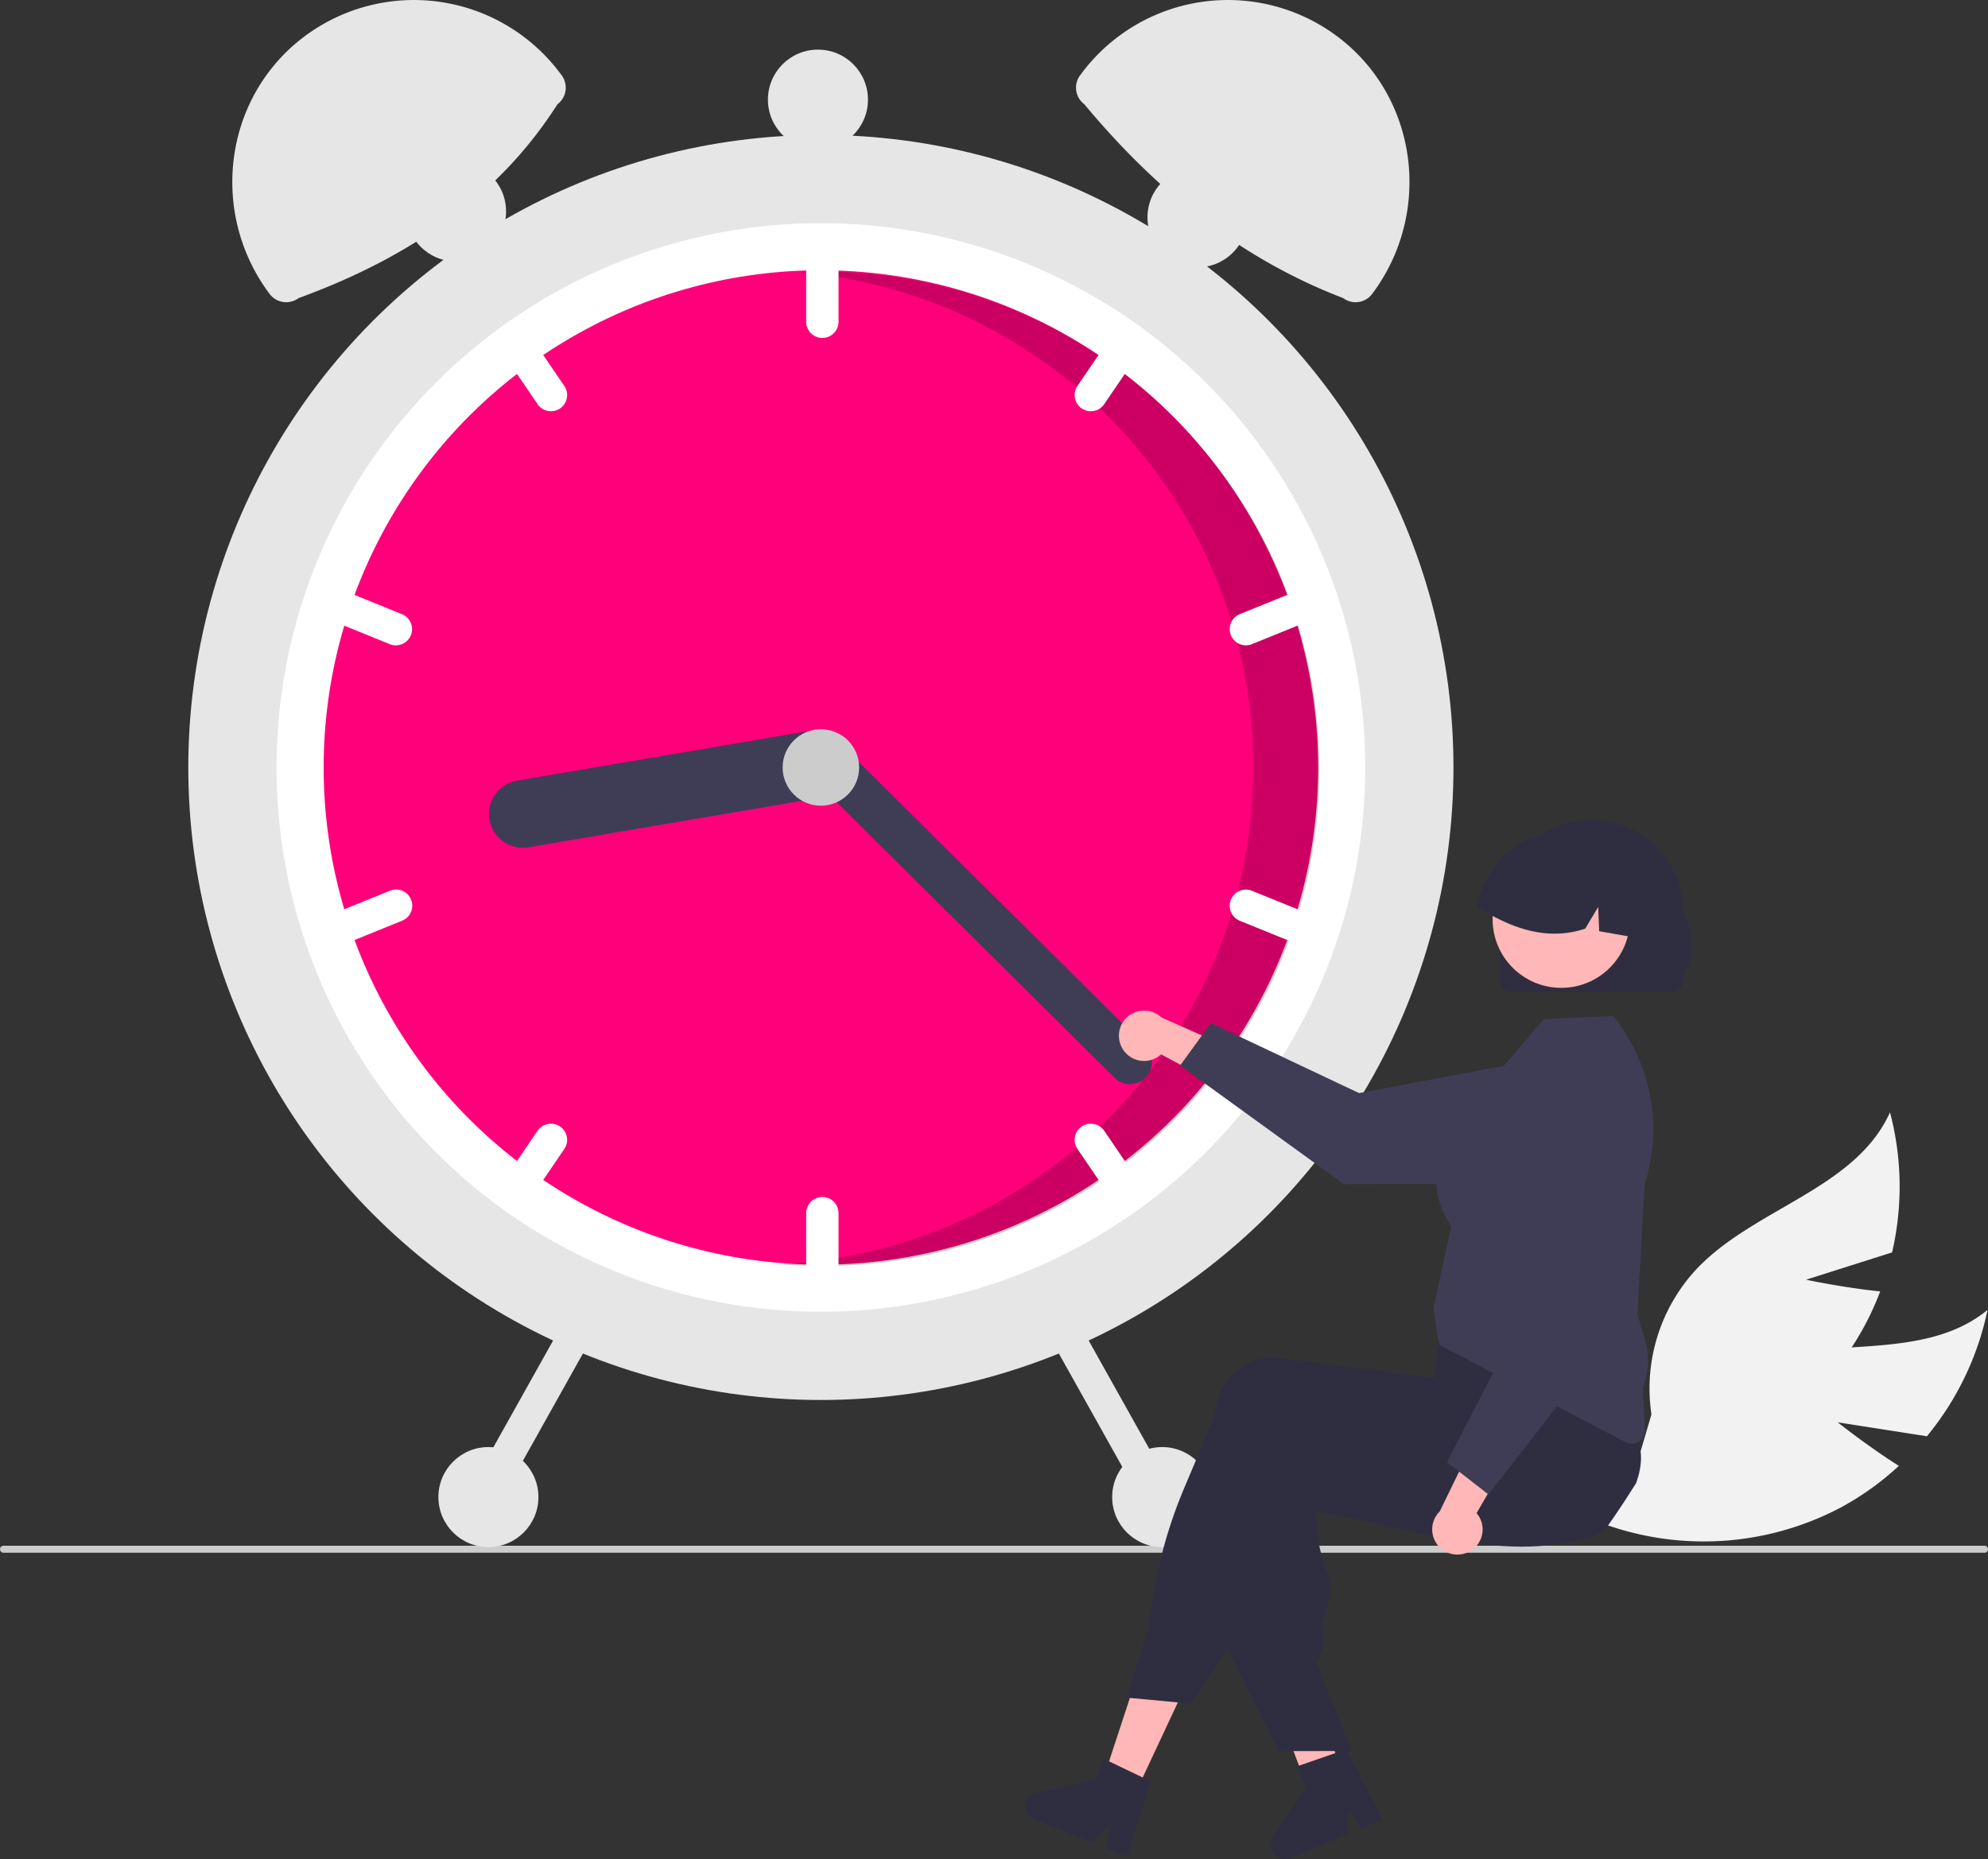
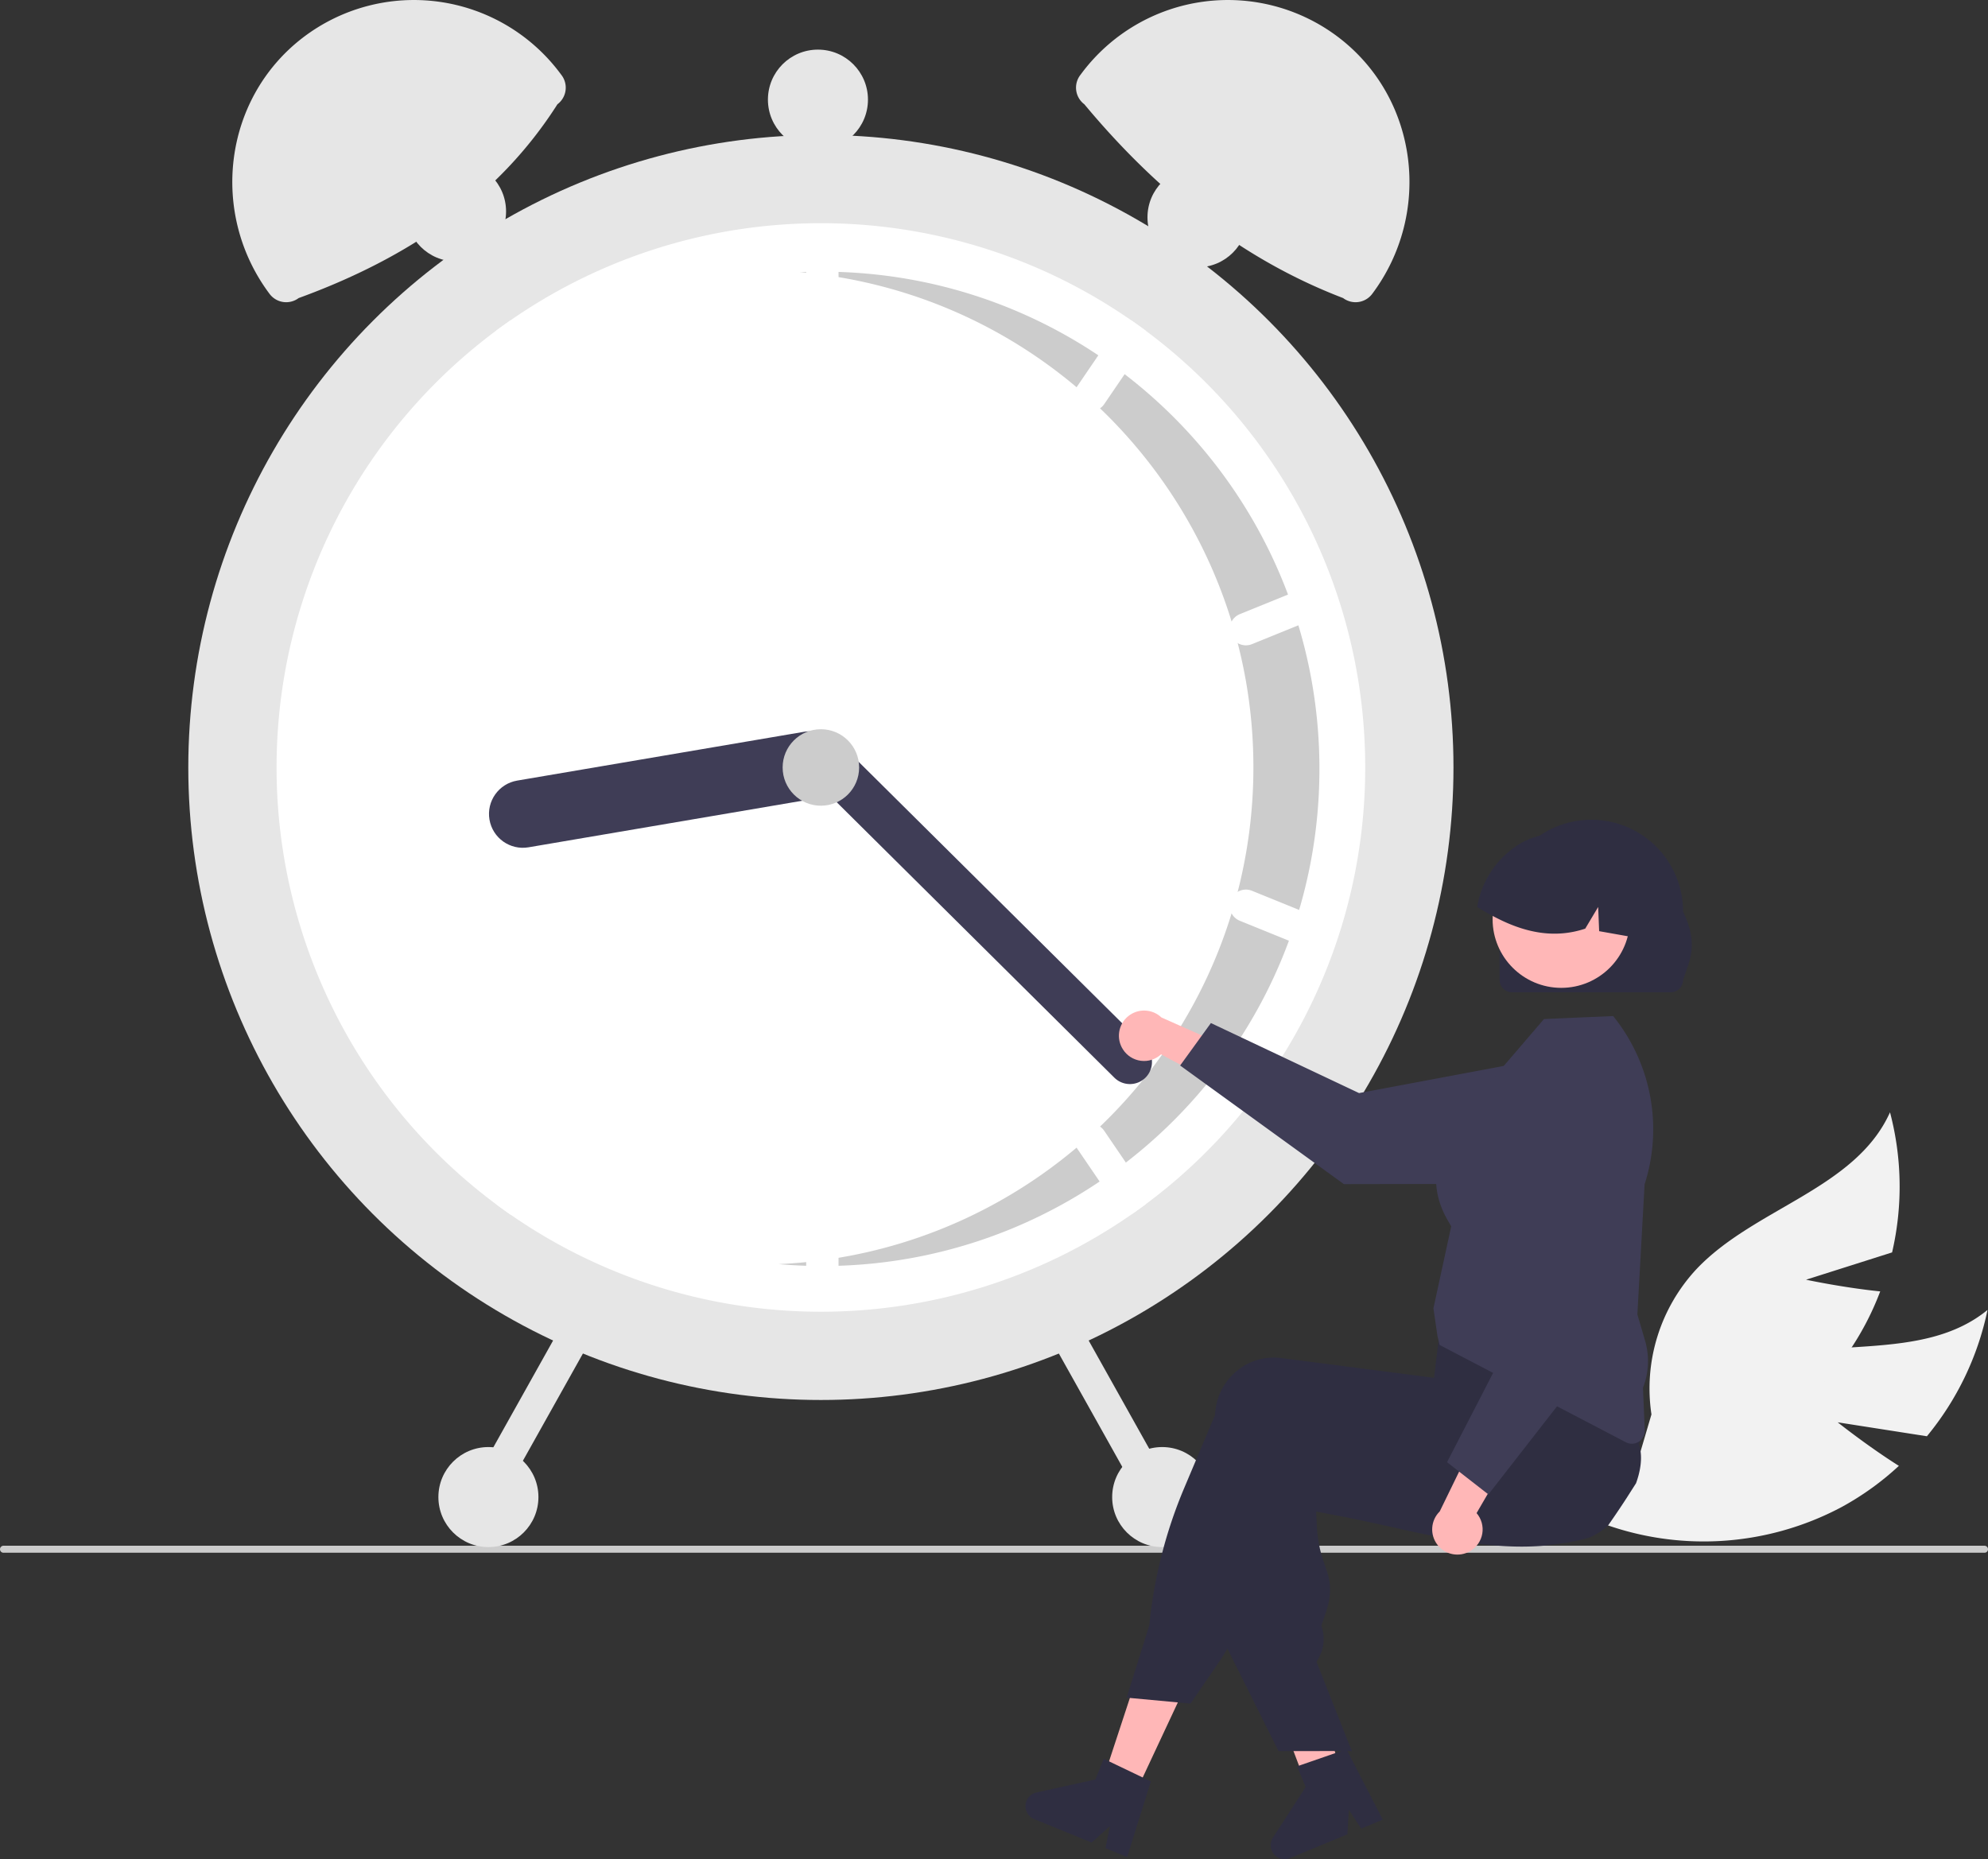
<svg xmlns="http://www.w3.org/2000/svg" xmlns:xlink="http://www.w3.org/1999/xlink" width="675.67" height="631.947">
  <rect width="100%" height="100%" fill="#333333" stroke="none" />
  <g fill="#f2f2f2">
    <path d="M624.592 483.458l30.311 4.737c10.26-12.423 17.333-27.162 20.604-42.939-22.164 18.143-55.869 8.502-82.745 18.407a59.54 59.54 0 0 0-35.62 37.344l-14.813 15.937a99.77 99.77 0 0 0 83.411-4.592 96.37 96.37 0 0 0 19.64-14.099c-10.606-6.678-20.788-14.794-20.788-14.794z" />
    <path d="M613.831 434.981l29.242-9.278c3.643-15.695 3.4-32.042-.708-47.621-11.746 26.123-46.214 32.526-65.851 53.377a59.54 59.54 0 0 0-15.227 49.31l-6.151 20.871a99.77 99.77 0 0 0 72.609-41.31c4.646-6.624 8.439-13.807 11.291-21.379-12.471-1.247-25.205-3.97-25.205-3.97z" />
  </g>
  <path d="M675.67 526.598c.001.316-.124.619-.348.843s-.527.348-.843.347H1.19a1.19 1.19 0 1 1 0-2.38h673.29c.316-.001.619.124.842.348s.348.527.348.842z" fill="#ccc" />
  <circle cx="278.998" cy="260.866" r="215" fill="#e6e6e6" />
  <path d="M463.998 260.866c.044 58.538-27.657 113.632-74.67 148.51-1.55 1.16-3.13 2.29-4.72 3.39-63.491 44.133-147.729 44.133-211.22 0-1.59-1.1-3.17-2.23-4.72-3.39a185.02 185.02 0 0 1 0-297.02c1.55-1.16 3.13-2.29 4.72-3.39 63.491-44.133 147.729-44.133 211.22 0 1.59 1.1 3.17 2.23 4.72 3.39 47.013 34.878 74.714 89.972 74.67 148.51z" fill="#fff" />
-   <circle cx="278.998" cy="260.866" r="169" fill="#ff007a" />
  <path d="M279.439 92.338l-7.642.18c88.637 7.789 156.052 82.973 154.164 171.932s-72.432 161.215-161.32 165.236a171.09 171.09 0 0 0 14.799.652c93.336 0 169-75.664 169-169s-75.664-169-169-169z" opacity=".2" />
  <g fill="#fff">
    <path d="M279.498 79.866a5.51 5.51 0 0 0-5.5 5.5v24a5.5 5.5 0 1 0 11 0v-24a5.51 5.51 0 0 0-5.5-5.5zm109.83 32.49l-4.72-3.39c-1.941-.127-3.805.782-4.9 2.39l-13.51 19.83a5.5 5.5 0 0 0 1.45 7.64 5.5 5.5 0 0 0 7.64-1.45l13.51-19.83c1.044-1.529 1.244-3.482.53-5.19z" />
    <use xlink:href="#B" />
    <path d="M191.798 131.186l-13.51-19.83c-1.095-1.608-2.959-2.517-4.9-2.39l-4.72 3.39c-.714 1.708-.514 3.661.53 5.19l13.51 19.83a5.5 5.5 0 0 0 7.64 1.45 5.5 5.5 0 0 0 1.45-7.64zm-55.11 77.6l-22.24-9.03a5.5 5.5 0 0 0-4.14 10.19l22.24 9.03a5.5 5.5 0 0 0 4.14-10.19zm142.81 198.08a5.51 5.51 0 0 0-5.5 5.5v24a5.5 5.5 0 1 0 11 0v-24a5.51 5.51 0 0 0-5.5-5.5zm109.3-2.68l-13.51-19.83a5.5 5.5 0 0 0-7.64-1.45 5.5 5.5 0 0 0-1.45 7.64l13.51 19.83c1.095 1.608 2.959 2.517 4.9 2.39l4.72-3.39c.714-1.708.514-3.661-.53-5.19zm58.89-92.4l-22.24-9.03a5.5 5.5 0 0 0-4.14 10.19l22.24 9.03a5.5 5.5 0 0 0 4.14-10.19zm-257.34 71.12a5.5 5.5 0 0 0-7.64 1.45l-13.51 19.83c-1.044 1.529-1.244 3.482-.53 5.19l4.72 3.39c1.941.127 3.805-.782 4.9-2.39l13.51-19.83a5.5 5.5 0 0 0-1.45-7.64z" />
    <use xlink:href="#B" x="-311" y="103" />
  </g>
  <g fill="#3f3d56">
    <path d="M286.634 258.137c1.057 6.26-3.152 12.194-9.409 13.266l-97.598 16.601c-6.261 1.065-12.201-3.147-13.266-9.409s3.147-12.201 9.409-13.266l97.598-16.601c6.26-1.057 12.194 3.152 13.266 9.409z" />
    <path d="M389.353 366.268a7.51 7.51 0 0 1-10.607.042L273.684 262.071a7.5 7.5 0 0 1 10.565-10.648l105.063 104.239a7.51 7.51 0 0 1 .042 10.607z" />
  </g>
  <circle cx="278.998" cy="260.866" r="13" fill="#ccc" />
  <g fill="#e6e6e6">
    <path d="M189.454 35.445c-19.955 31.373-50.401 52.193-87.95 65.87a7.06 7.06 0 0 1-9.882-1.418h0c-20.395-27.233-15.79-66.153 11.128-86.962A62.07 62.07 0 0 1 149.012.568a62.07 62.07 0 0 1 41.296 24.242l.564.753a7.06 7.06 0 0 1-1.418 9.882zM367.687 24.81A62.07 62.07 0 0 1 408.984.568a62.07 62.07 0 0 1 46.261 12.367c26.918 20.809 31.524 59.729 11.128 86.962h0a7.06 7.06 0 0 1-9.882 1.418c-34.857-13.345-63.442-36.439-87.95-65.87a7.06 7.06 0 0 1-1.418-9.882zm-8.746 422.324a5.51 5.51 0 0 0-2.114 7.485l31.742 56.723a5.5 5.5 0 0 0 9.599-5.372l-31.742-56.723a5.51 5.51 0 0 0-7.485-2.114zm-167.372 2.114l-31.742 56.723a5.5 5.5 0 0 0 9.599 5.372l31.742-56.723a5.5 5.5 0 1 0-9.599-5.371z" />
    <circle cx="394.998" cy="508.866" r="17" />
    <circle cx="406.998" cy="73.866" r="17" />
    <circle cx="277.998" cy="33.866" r="17" />
    <circle cx="154.998" cy="71.866" r="17" />
    <circle cx="165.998" cy="508.866" r="17" />
  </g>
  <path d="M381.663 356.707c1.357 2.124 3.584 3.538 6.084 3.862s5.014-.476 6.867-2.185l26.676 14.293-1.431-15.661-25.112-11.172c-3.146-2.988-8.029-3.151-11.367-.379s-4.075 7.602-1.716 11.243z" fill="#ffb7b7" />
  <path d="M401.099 362.172l10.453-14.43 50.36 23.807 62.667-11.758a21.47 21.47 0 0 1 25.43 21.063h0c.009 11.853-9.579 21.476-21.431 21.51l-71.816.133z" fill="#3f3d56" />
  <path d="M384.999 611.399l-10.577-5.058 14.529-44.208 15.609 7.466-19.561 41.8zm70.906-7.127l-2.315 1.43-4.669 2.797-2.362 1.367v.023l-.047.008-.016.008-1.196.295-1.717-4.537-.792-2.09-1.119-2.96-2.051-5.415-10.799-28.511 16.788-4.141.629 2.572h.008l.311 1.274 5.865 23.788 1.196 4.863.039.148.722 2.905.622 2.517.691 2.812z" fill="#ffb7b7" />
  <g fill="#2f2e41">
    <path d="M556.053 504.147l-3.247 5.096q-3.053 4.708-6.269 9.276c0 .008-.008.008-.016.016-1.251 1.159-2.633 2.168-4.117 3.006-.062.047-.132.078-.194.117a15.18 15.18 0 0 1-3.465 1.391l-1.313.326-4.669.971-8.173 1.057-.653.054c-11.117.816-21.939-.497-33.235-2.649-5.578-1.057-11.272-2.323-17.169-3.636l-5.819-1.29-.458-.101-8.553-1.818-11.381-2.175.28 5.539a41.69 41.69 0 0 0 2.626 12.453c1.678 4.91 3.006 8.794.202 16.881l-1.352 3.915a13.37 13.37 0 0 1-1.375 11.832l-.272.412 11.272 28.519.73 1.849h-5.772l-7.101.008h-12.034l-17.363-34.835-.831-1.663v-.085l1.795-66.943c.023-.59.07-1.189.148-1.779.639-5.422 3.43-10.36 7.745-13.704a19.6 19.6 0 0 1 14.597-3.993l5.943.769 12.143 1.569 8.553 1.111.171.023 25.225 3.263 1.81-7.38.334-.124 10.62-3.892 36.731-13.463.093-.031 2.416-.886.287.466.249.42a72 72 0 0 1 5.803 13.471c2.473 7.639 4.509 15.412 6.098 23.283q.105.513.186.932l.023.085c.023.132.039.217.047.241.847 3.527.256 7.831-1.297 12.096z" />
    <path d="M557.604 479.477l-.419-1.492a106.29 106.29 0 0 0-4.304-10.892c-1.833-4.04-4.032-8.367-6.65-13.051q-1.899-3.403-4.086-7.077-1.095-1.841-2.276-3.752a1.97 1.97 0 0 0-.101-.171l-.225-.373-36.342 4.863-13.533 1.81-.808 6.743-.194 1.67-.544 4.56v.008l-.722 6.013-.062-.008-20.082-2.603-20.696-2.68-11.117-1.437a19.59 19.59 0 0 0-14.597 3.993 20.36 20.36 0 0 0-7.745 13.704c-.07.544-.117 1.103-.14 1.655l-10.488 24.852a160.32 160.32 0 0 0-11.855 46.643l-7.691 24.588 1.095.101 16.299 1.515 4.304.404 9.478-13.836c1.08-1.577 2.105-3.201 3.061-4.863a73.86 73.86 0 0 0 4.187-8.421l20.502-48.788q2.377.408 4.708.777 10.779 1.748 20.696 2.851c21.496 2.401 40.11 2.587 56.681.552q6.98-.851 13.494-2.237 2.389-.501 4.716-1.08l1.08-.264c6.524-1.682 11.747-6.563 13.867-12.958a20.23 20.23 0 0 0 .513-11.319zM388.377 604.18l-11.443-5.485-1.795-.862-2.867 7.038-20.012 4.405a4.75 4.75 0 0 0-.777 9.035l19.554 7.979 6.207-5.586-1.523 7.497 7.365 3.006 8.072-25.691zm70.326-10.84l.731 1.849h-.731v-1.849zm-3.985 2.244l-11.991 4.154-1.882.65 2.915 7.018-11.121 17.211a4.75 4.75 0 0 0 5.805 6.967l19.508-8.089.48-8.337 4.193 6.398 7.349-3.046-12.341-23.935z" />
  </g>
  <path d="M554.613 490.732c-.712-.001-1.413-.175-2.043-.507l-63.274-33.062-.731-2.993-1.378-9.472.019-.089 6.018-27.743c-.11-.238-.341-.629-.601-1.07-2.687-4.552-10.862-18.405 4.741-37.48l27.395-31.939 23.513-1.012.268.338c12.769 16.027 16.676 37.378 10.41 56.889l-2.448 44.217 2.626 8.93a24.64 24.64 0 0 1-.722 15.944l.602 14.459c.047 1.198-.394 2.363-1.223 3.229s-1.973 1.358-3.172 1.363z" fill="#3f3d56" />
  <path d="M499.727 527.198c2.17-1.282 3.661-3.459 4.071-5.946s-.302-5.027-1.945-6.939l15.213-26.162-15.702.885-12.039 24.708c-3.096 3.04-3.428 7.914-.775 11.347s7.455 4.337 11.176 2.106z" fill="#ffb7b7" />
  <path d="M505.866 507.963l-14.057-10.949 25.544-49.501-9.571-63.038a21.47 21.47 0 0 1 21.934-24.682h0c11.846.403 21.13 10.32 20.752 22.166l-2.365 71.777z" fill="#3f3d56" />
  <path d="M509.677 333.104v-23.267c-.011-17.219 13.938-31.186 31.157-31.197s31.186 13.938 31.197 31.157v.04c5.495 11.451 2.057 16.894 0 23.267-.004 2.31-1.876 4.182-4.186 4.186h-53.98c-2.311-.003-4.184-1.875-4.188-4.186z" fill="#2f2e41" />
  <circle cx="530.632" cy="312.441" r="23.337" fill="#ffb7b7" />
  <path d="M555.055 318.559l-.635-.111-10.91-1.937-.334-8.227-4.397 7.369c-10.03 3.329-19.415 1.447-28.242-2.705-2.912-1.382-5.737-2.94-8.461-4.664a30.93 30.93 0 0 1 15.196-21.886 21.36 21.36 0 0 1 .991-.523c.579-.278 1.158-.534 1.737-.768a25.71 25.71 0 0 1 26.985 5.232c7.125 6.802 10.331 18.034 8.071 28.22z" fill="#2f2e41" />
  <defs>
    <path id="B" d="M450.708 202.776c-.549-1.35-1.611-2.427-2.954-2.994s-2.856-.576-4.206-.026l-22.24 9.03a5.5 5.5 0 0 0 4.14 10.19l22.24-9.03c2.809-1.151 4.159-4.356 3.02-7.17z" />
  </defs>
</svg>